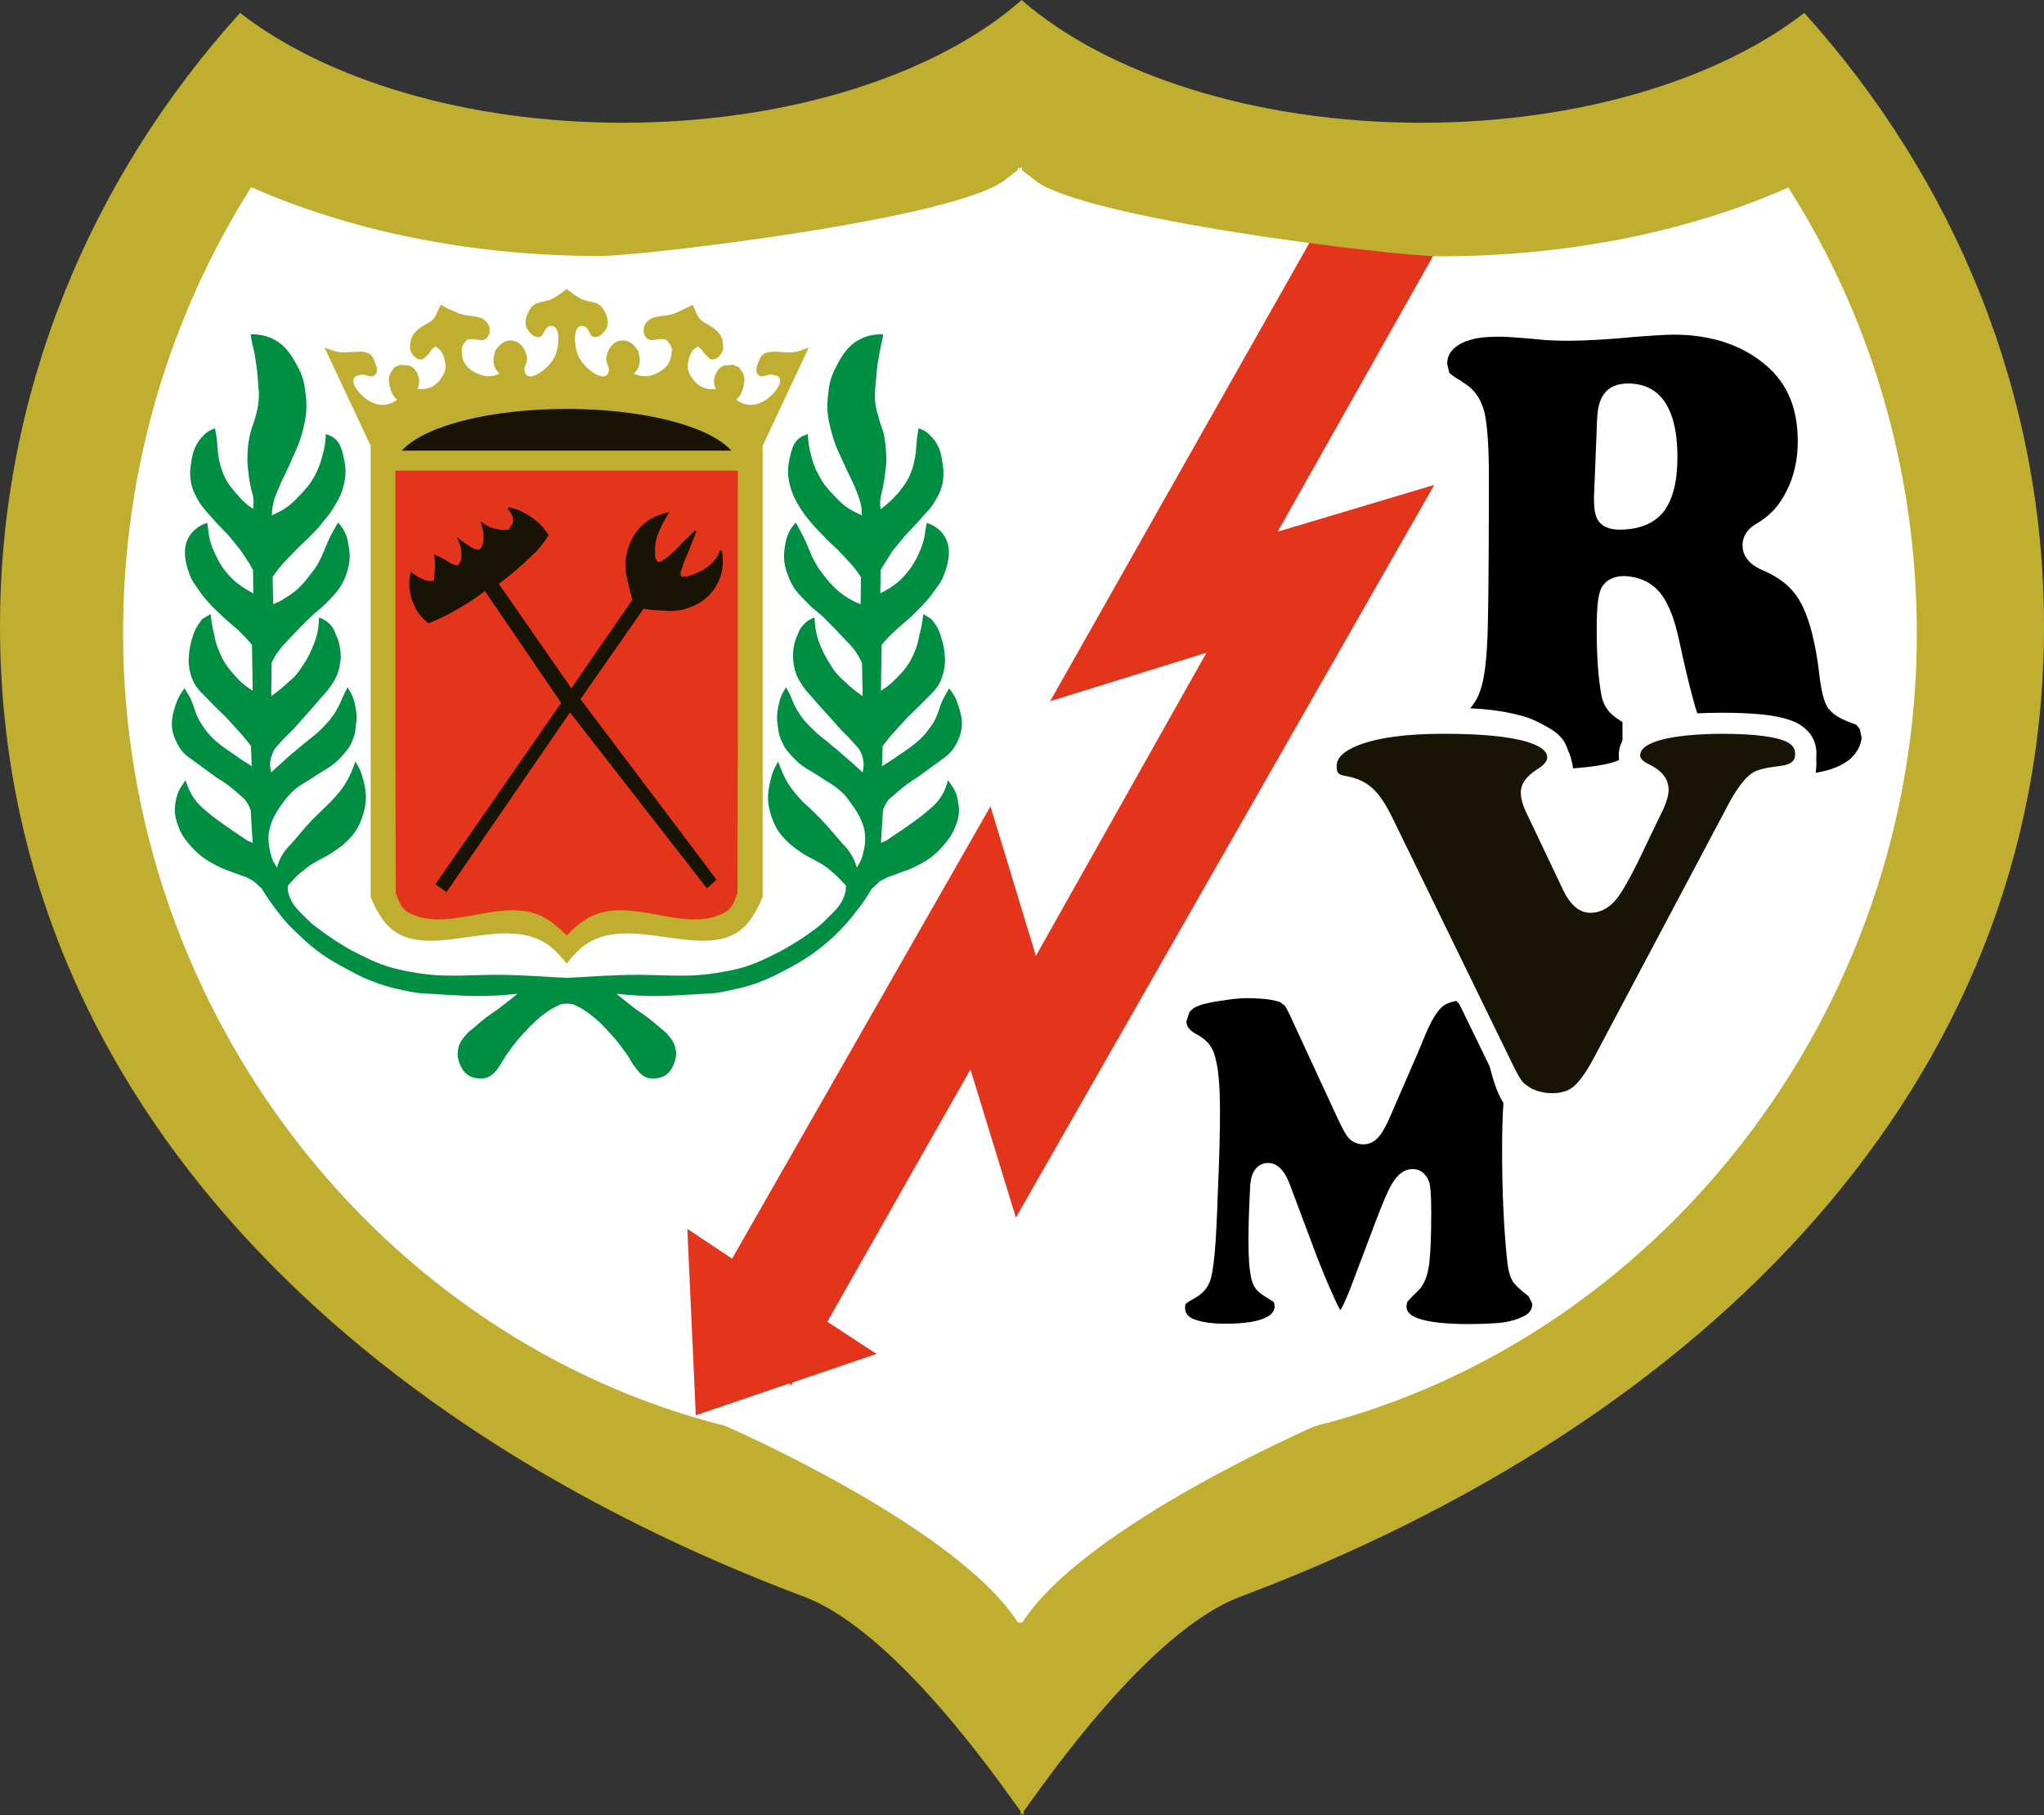
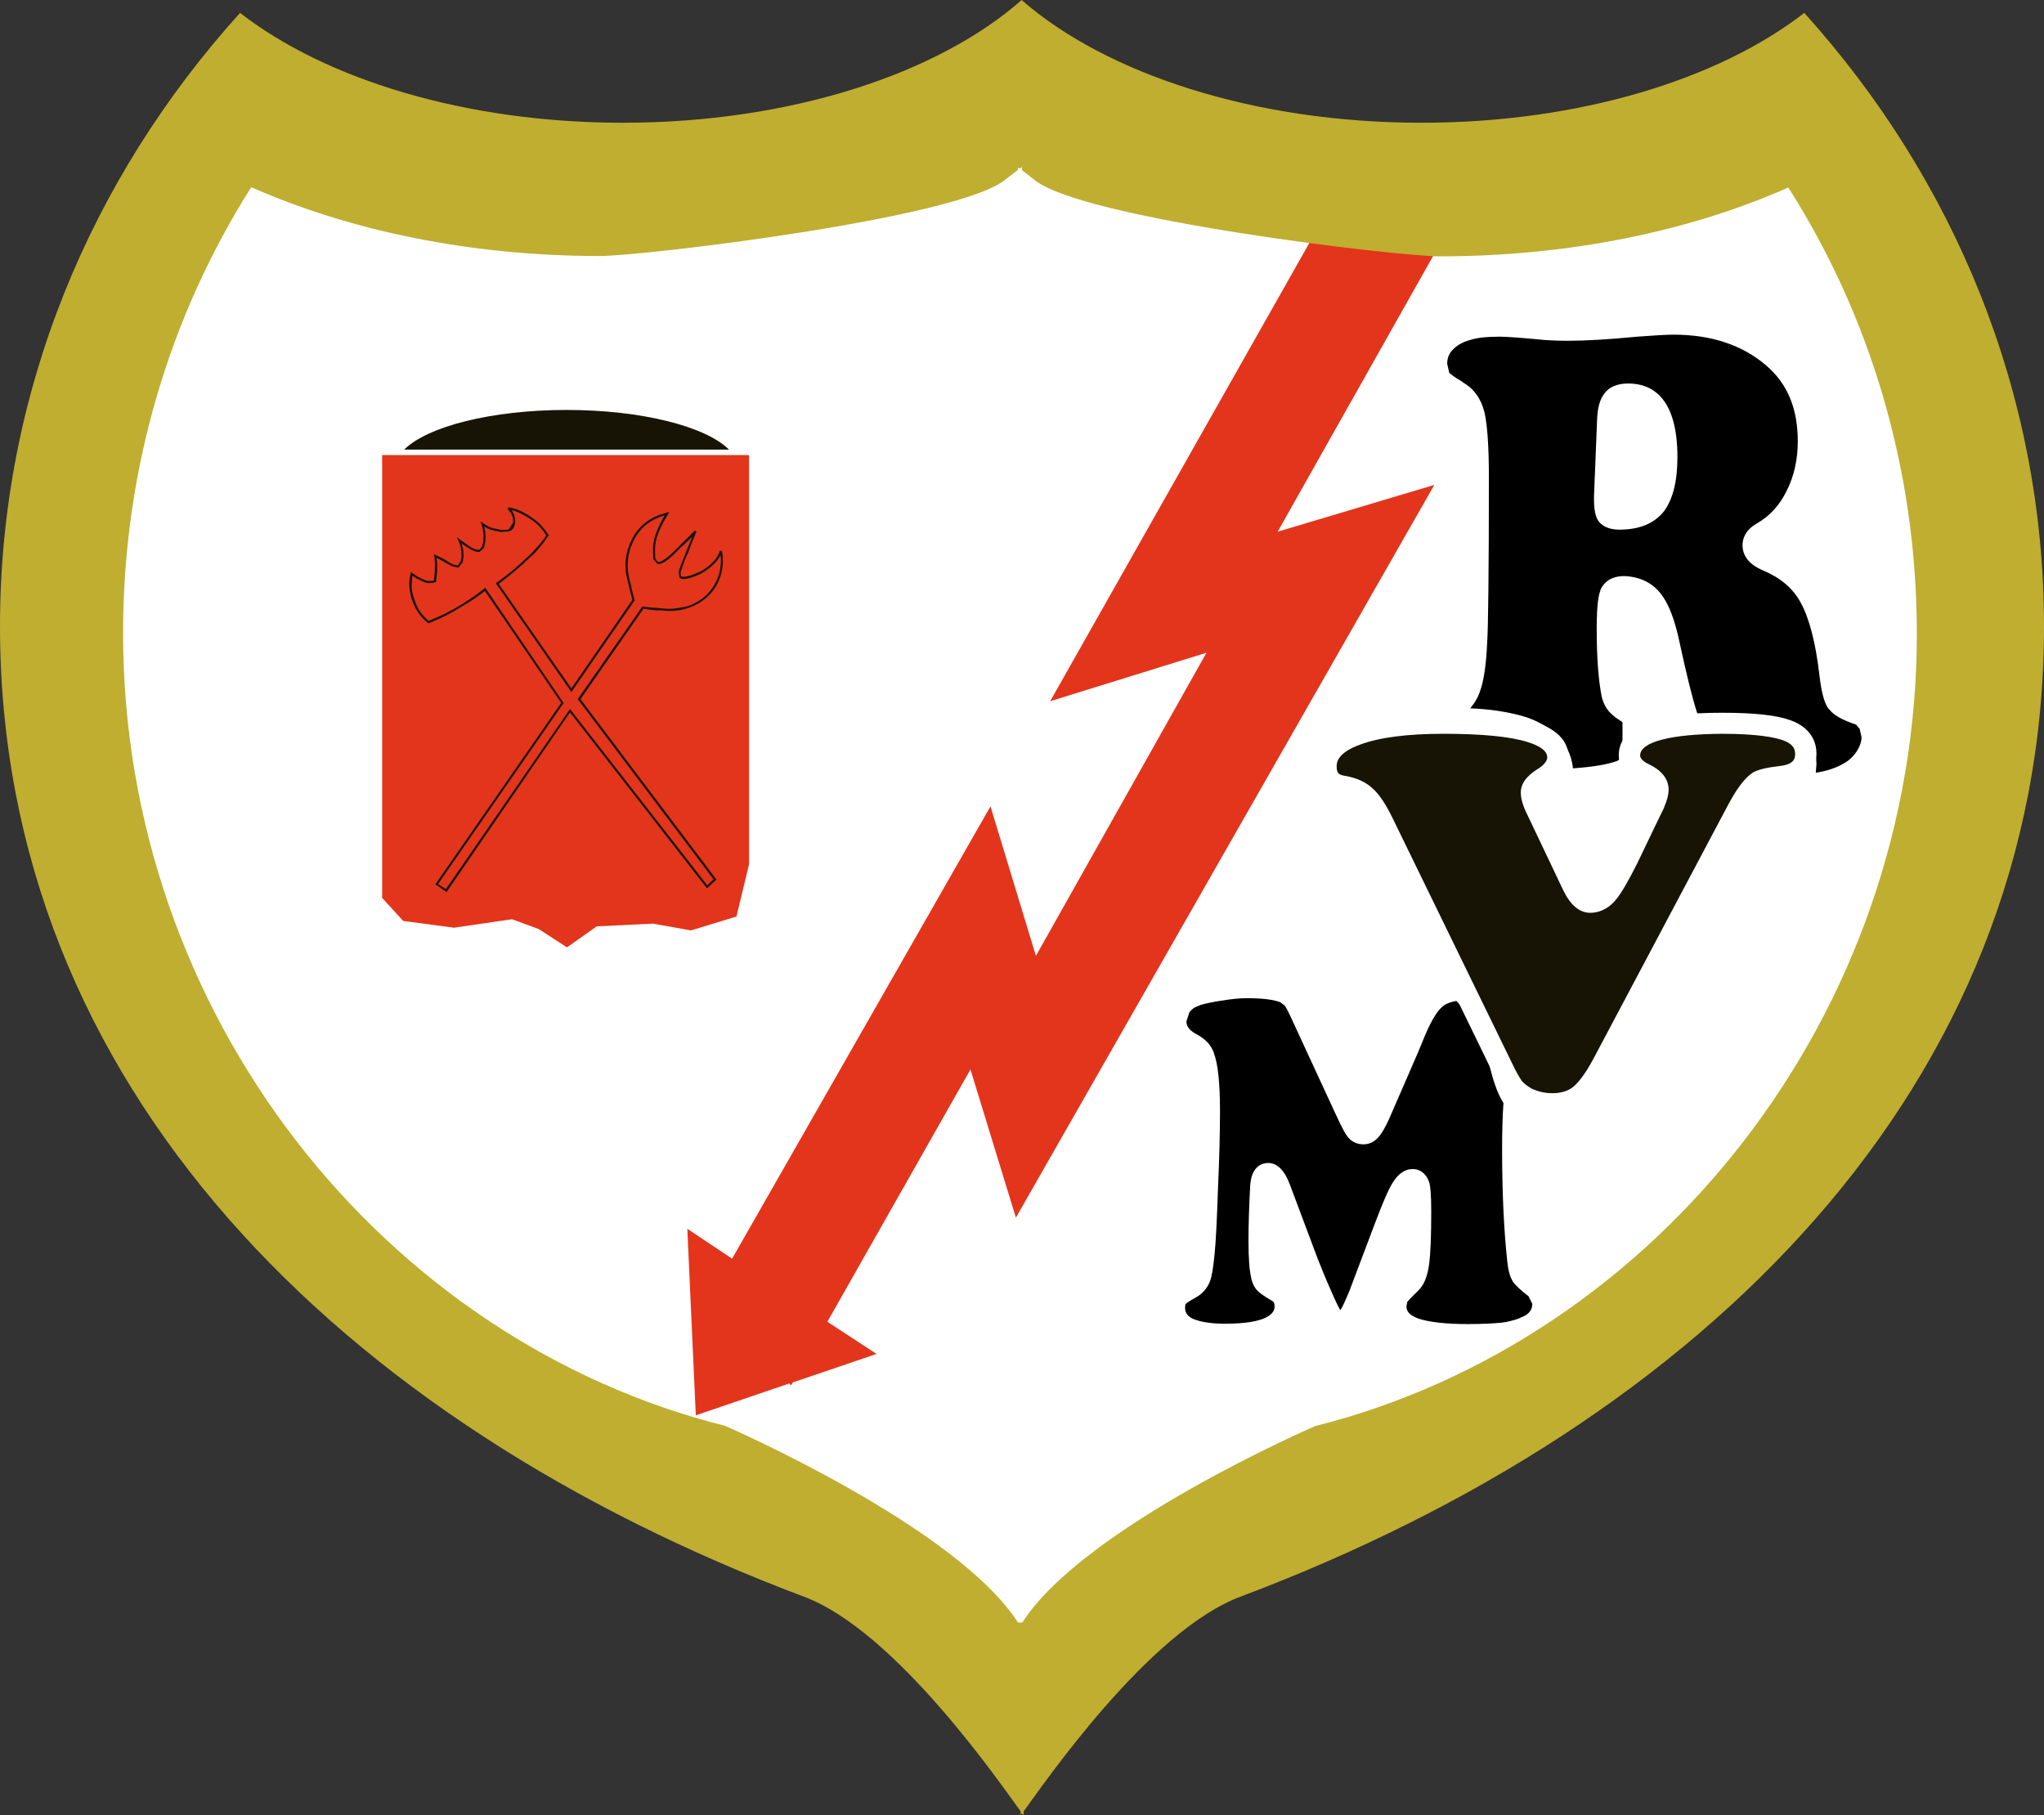
<svg xmlns="http://www.w3.org/2000/svg" width="336" height="298.377">
  <rect width="100%" height="100%" fill="#333333" stroke="none" />
  <g transform="translate(-34.857 -325.097)">
    <path style="fill:#fff;fill-opacity:1;fill-rule:nonzero;stroke:none;stroke-width:14.27" d="m 204.806,354.585 -1.951,-1.505 v -0.502 l -0.39,0.223 -0.278,-0.167 v 0.39 l -1.951,1.505 c -7.469,6.466 -59.698,12.653 -66.721,12.653 -21.404,0 -41.192,-4.181 -57.356,-11.315 -13.322,21.014 -21.07,46.208 -21.07,73.298 0,62.708 42.753,116.218 98.939,130.32 0,0 37.959,16.443 48.159,32.329 h 0.725 c 10.145,-15.83 48.104,-32.273 48.104,-32.273 56.13,-14.102 98.939,-67.557 98.939,-130.265 0,-27.145 -7.748,-52.34 -21.125,-73.354 -16.109,7.135 -35.897,11.315 -57.356,11.315 -7.023,0 -59.196,-6.187 -66.665,-12.653" />
    <path style="fill:#fff;fill-opacity:1;fill-rule:nonzero;stroke:none;stroke-width:14.27" d="m 201.964,592.205 -0.114,-0.167 c -9.922,-15.44 -46.654,-31.605 -47.936,-32.162 -13.879,-3.512 -27.09,-9.42 -39.297,-17.558 -11.928,-7.971 -22.519,-17.948 -31.493,-29.487 -8.974,-11.705 -16.053,-24.748 -20.902,-38.683 -5.017,-14.437 -7.581,-29.598 -7.581,-44.982 0,-26.309 7.302,-51.727 21.181,-73.521 l 0.167,-0.334 0.39,0.167 c 16.666,7.358 36.454,11.259 57.134,11.259 7.191,0 59.084,-6.131 66.442,-12.541 l 1.839,-1.337 v -1.059 l 0.669,0.501 0.781,-0.614 v 1.226 l 1.839,1.394 c 7.358,6.354 59.252,12.541 66.442,12.541 20.68,0 40.467,-3.902 57.134,-11.315 l 0.334,-0.167 0.223,0.334 c 13.824,21.794 21.125,47.268 21.125,73.577 0,15.329 -2.508,30.49 -7.525,44.926 -4.849,13.991 -11.928,26.978 -20.958,38.684 -8.918,11.594 -19.509,21.516 -31.493,29.487 -12.151,8.194 -25.362,14.046 -39.241,17.558 -1.283,0.558 -38.07,16.778 -47.825,32.106 l -0.167,0.167 z M 76.326,356.369 c -13.601,21.627 -20.847,46.766 -20.847,72.796 0,15.329 2.564,30.323 7.525,44.703 4.849,13.879 11.873,26.811 20.791,38.461 18.004,23.244 42.976,39.854 70.344,46.71 l 0.057,0.057 c 0.114,0 9.643,4.181 20.289,10.2 14.214,8.027 23.634,15.496 27.926,22.073 h 0.278 c 4.292,-6.577 13.656,-13.991 27.87,-22.017 10.646,-6.02 20.178,-10.145 20.234,-10.2 h 0.114 c 27.368,-6.912 52.34,-23.522 70.288,-46.766 8.974,-11.65 15.997,-24.581 20.791,-38.461 5.017,-14.381 7.525,-29.375 7.525,-44.648 0,-26.03 -7.191,-51.225 -20.847,-72.796 -16.722,7.302 -36.454,11.204 -57.134,11.204 -3.512,0 -18.227,-1.505 -33.277,-3.902 -13.099,-2.062 -29.598,-5.295 -33.723,-8.863 l -2.062,-1.561 -1.951,1.505 c -4.125,3.512 -20.624,6.745 -33.723,8.863 -15.05,2.341 -29.765,3.902 -33.277,3.902 -20.68,0 -40.412,-3.902 -57.189,-11.259" />
    <path style="fill:#e3351c;fill-opacity:1;fill-rule:nonzero;stroke:none;stroke-width:14.27" d="m 251.684,362.222 21.014,0.948 -27.814,49.33 25.752,-7.692 -68.783,120.454 -7.469,-24.358 -23.522,41.471 8.082,5.295 -13.768,4.682 -0.278,0.502 -0.278,-0.334 -15.384,5.24 -1.393,-30.657 7.358,4.905 42.474,-74.357 7.469,24.581 28.037,-49.832 -25.696,7.971" />
    <path style="fill:#000;fill-opacity:1;fill-rule:nonzero;stroke:none;stroke-width:14.27" d="m 262.497,526.878 -4.125,10.869 c -0.725,1.839 -1.281,3.121 -1.728,3.735 l -1.449,0.948 -1.337,-0.781 c -0.278,-0.334 -0.836,-1.505 -1.784,-3.567 -0.892,-2.062 -1.616,-3.902 -2.23,-5.462 l -4.571,-12.04 c -0.614,-1.672 -1.281,-2.508 -1.951,-2.508 -0.725,0 -1.114,0.725 -1.226,2.118 -0.167,3.233 -0.223,6.131 -0.223,8.863 0,2.787 0.114,4.682 0.334,5.686 l 0.614,1.337 c 0.278,0.278 1.003,0.725 2.174,1.449 0.781,0.445 1.17,1.283 1.17,2.397 0,3.01 -3.289,4.515 -9.922,4.515 -5.574,0 -8.361,-1.449 -8.361,-4.404 0,-0.725 0.167,-1.281 0.445,-1.616 0.278,-0.334 1.003,-0.892 2.23,-1.561 0.781,-0.391 1.281,-0.947 1.505,-1.616 0.278,-0.725 0.502,-2.118 0.725,-4.125 0.167,-2.174 0.39,-5.685 0.558,-10.646 0.167,-4.905 0.278,-9.141 0.278,-12.653 0,-4.459 -0.278,-7.413 -0.836,-8.974 l -0.725,-1.226 c -0.278,-0.278 -0.781,-0.614 -1.505,-1.059 -1.616,-0.892 -2.452,-2.118 -2.452,-3.567 0,-0.948 0.278,-1.784 0.892,-2.62 0.614,-0.781 1.449,-1.337 2.452,-1.616 1.003,-0.39 2.341,-0.669 4.069,-0.892 1.672,-0.278 3.121,-0.39 4.292,-0.445 2.954,0 5.017,0.278 6.243,0.892 l 1.394,1.059 c 0.334,0.502 0.836,1.394 1.505,2.843 l 7.191,15.551 c 0.781,1.728 1.281,2.731 1.616,3.121 l 1.226,0.558 1.226,-0.614 c 0.334,-0.391 0.781,-1.17 1.226,-2.285 l 4.905,-11.148 1.17,-2.787 c 1.114,-2.676 2.23,-4.515 3.344,-5.351 0.892,-0.781 2.23,-1.281 4.069,-1.561 1.059,1.226 2.23,2.341 3.344,3.958 3.066,4.348 3.01,10.925 5.518,14.269 -0.167,2.453 -0.223,5.128 -0.223,8.138 0,6.856 0.278,12.932 0.836,18.115 0.114,1.283 0.334,2.118 0.614,2.564 0.278,0.502 1.059,1.17 2.23,2.118 0.836,0.614 1.226,1.505 1.226,2.564 0,1.895 -1.059,3.233 -3.177,4.013 -1.114,0.445 -2.285,0.725 -3.512,0.836 -1.226,0.167 -3.066,0.223 -5.63,0.223 -3.902,0 -6.744,-0.334 -8.695,-0.948 -2.118,-0.725 -3.177,-2.007 -3.177,-3.735 0,-0.669 0.167,-1.17 0.445,-1.616 0.278,-0.391 0.948,-1.17 2.118,-2.285 0.614,-0.558 1.003,-1.672 1.226,-3.289 0.223,-1.616 0.334,-4.403 0.334,-8.249 0,-2.174 -0.114,-3.623 -0.278,-4.292 -0.167,-0.669 -0.501,-1.003 -1.059,-1.003 -0.669,0 -1.281,0.502 -1.839,1.561 -0.614,1.059 -1.505,3.121 -2.731,6.243" />
    <path style="fill:#fff;fill-opacity:1;fill-rule:nonzero;stroke:none;stroke-width:14.27" d="m 276.154,546.275 c -4.125,0 -7.135,-0.39 -9.253,-1.114 -3.79,-1.283 -4.348,-3.902 -4.348,-5.351 0,-1.003 0.223,-1.895 0.669,-2.564 0.278,-0.39 0.781,-1.059 2.397,-2.62 0.057,-0.057 0.502,-0.445 0.725,-2.23 0.167,-1.561 0.334,-4.292 0.334,-8.082 0,-1.17 -0.057,-1.951 -0.114,-2.564 -0.39,0.781 -1.17,2.397 -2.397,5.741 l -4.181,10.925 c -0.781,2.007 -1.394,3.289 -1.895,4.069 -1.003,1.393 -2.118,1.672 -2.899,1.672 -0.725,0 -1.839,-0.223 -2.731,-1.449 -0.278,-0.334 -0.725,-1.059 -2.007,-3.902 -0.892,-2.118 -1.672,-3.958 -2.285,-5.574 l -4.348,-11.594 c -0.114,2.62 -0.167,5.128 -0.167,7.413 0,3.233 0.114,4.682 0.278,5.295 l 0.167,0.501 c 0.167,0.114 0.558,0.391 1.839,1.17 0.892,0.558 1.951,1.672 1.951,3.902 0,1.561 -0.614,3.679 -3.512,5.017 -1.895,0.836 -4.571,1.283 -8.138,1.283 -8.361,0 -10.089,-3.344 -10.089,-6.187 0,-1.226 0.278,-2.118 0.836,-2.731 0.278,-0.391 0.892,-0.947 2.676,-1.951 h 0.057 l 0.725,-0.725 v -0.057 c 0.114,-0.223 0.334,-1.114 0.558,-3.623 0.223,-2.118 0.39,-5.63 0.614,-10.535 0.167,-4.905 0.223,-9.141 0.223,-12.597 0,-5.184 -0.39,-7.413 -0.725,-8.361 l -0.334,-0.614 c -0.057,-0.057 -0.223,-0.223 -1.114,-0.781 -2.731,-1.561 -3.289,-3.623 -3.289,-5.072 0,-1.337 0.391,-2.564 1.226,-3.679 0.836,-1.059 1.951,-1.839 3.289,-2.23 1.114,-0.391 2.564,-0.725 4.348,-0.948 1.784,-0.334 3.289,-0.445 4.571,-0.445 3.233,0 5.518,0.334 6.967,1.003 0.892,0.391 1.561,0.947 2.062,1.616 0.278,0.391 0.781,1.114 1.728,3.177 l 7.135,15.551 c 0.725,1.505 1.059,2.23 1.281,2.508 0.114,-0.167 0.445,-0.669 0.892,-1.672 l 4.849,-11.148 1.17,-2.787 c 1.226,-3.01 2.508,-4.961 3.846,-6.076 1.17,-0.948 2.731,-1.561 4.905,-1.895 l 0.947,-0.167 0.669,0.781 0.892,1.003 c 0.836,0.892 1.672,1.839 2.564,3.066 1.728,2.508 2.564,5.574 3.289,8.305 0.614,2.341 1.17,4.571 2.174,5.853 l 0.39,0.558 -0.057,0.614 c -0.114,2.453 -0.223,5.128 -0.223,8.082 0,6.8 0.278,12.82 0.836,17.948 0.167,1.283 0.334,1.728 0.391,1.839 0.057,0.114 0.445,0.558 1.784,1.616 1.281,0.947 1.951,2.341 1.951,3.957 0,1.505 -0.558,4.292 -4.348,5.686 -1.226,0.445 -2.564,0.781 -3.902,0.948 -1.337,0.114 -3.233,0.223 -5.853,0.223 m -6.354,-13.433 c -0.278,2.062 -0.836,3.456 -1.728,4.348 -1.449,1.394 -1.784,1.839 -1.895,1.951 v 0.057 l -0.114,0.614 c 0,0.445 0,1.337 2.007,2.062 1.672,0.558 4.403,0.892 8.082,0.892 2.453,0 4.292,-0.114 5.463,-0.223 1.059,-0.114 2.062,-0.39 3.01,-0.725 l 0.057,-0.057 c 1.784,-0.614 2.062,-1.561 2.062,-2.341 l -0.614,-1.226 c -1.393,-1.059 -2.174,-1.839 -2.62,-2.453 v -0.057 c -0.445,-0.725 -0.725,-1.728 -0.892,-3.344 -0.558,-5.24 -0.836,-11.371 -0.836,-18.283 0,-2.787 0.057,-5.351 0.223,-7.636 -1.17,-1.839 -1.784,-4.125 -2.397,-6.522 -0.669,-2.564 -1.394,-5.239 -2.787,-7.246 -0.725,-1.059 -1.449,-1.839 -2.23,-2.676 l -0.334,-0.334 c -1.226,0.223 -1.951,0.614 -2.285,0.947 -0.614,0.502 -1.561,1.672 -2.843,4.682 l -1.17,2.843 -4.849,11.148 c -0.614,1.283 -1.114,2.174 -1.616,2.731 -0.836,1.003 -1.839,1.226 -2.508,1.226 -1.059,0 -2.007,-0.445 -2.62,-1.283 -0.278,-0.334 -0.725,-1.059 -1.839,-3.456 l -7.191,-15.552 c -0.781,-1.784 -1.17,-2.341 -1.281,-2.508 l -0.725,-0.558 c -0.725,-0.278 -2.174,-0.669 -5.518,-0.669 -1.059,0 -2.453,0.114 -4.013,0.391 h -0.057 c -1.561,0.223 -2.787,0.501 -3.735,0.781 v 0.057 c -0.669,0.167 -1.226,0.558 -1.616,1.059 l -0.501,1.505 c 0,0.558 0.167,1.281 1.505,2.062 h 0.057 c 0.892,0.502 1.449,0.947 1.839,1.337 0.445,0.445 0.836,1.059 1.114,1.784 v 0.057 c 0.669,1.784 1.003,4.905 1.003,9.587 0,3.512 -0.114,7.804 -0.334,12.764 -0.167,4.961 -0.334,8.472 -0.558,10.702 -0.223,2.23 -0.445,3.679 -0.781,4.515 -0.445,1.114 -1.226,2.007 -2.341,2.62 -1.114,0.614 -1.561,0.947 -1.672,1.114 l -0.057,0.501 c 0,0.836 0.334,1.337 1.114,1.784 0.836,0.391 2.397,0.892 5.462,0.892 7.079,0 8.138,-1.784 8.138,-2.787 0,-0.725 -0.223,-0.836 -0.278,-0.892 -1.728,-1.003 -2.23,-1.449 -2.508,-1.728 l -0.057,-0.057 c -0.445,-0.445 -0.781,-1.114 -1.003,-2.007 v -0.114 c -0.278,-1.114 -0.445,-3.066 -0.445,-6.076 0,-2.731 0.114,-5.741 0.278,-8.918 0.167,-3.456 2.118,-3.846 2.954,-3.846 2.23,0 3.233,2.676 3.623,3.679 l 4.515,12.04 c 0.614,1.561 1.337,3.344 2.23,5.351 0.948,2.174 1.337,2.899 1.505,3.121 0.223,-0.278 0.669,-1.17 1.561,-3.344 l 4.125,-10.925 c 1.226,-3.233 2.118,-5.351 2.787,-6.466 0.947,-1.616 2.062,-2.453 3.4,-2.453 1.617,0 2.453,1.226 2.787,2.341 0.114,0.558 0.278,1.616 0.278,4.682 0,4.013 -0.114,6.8 -0.334,8.528" />
    <path style="fill:#000;fill-opacity:1;fill-rule:evenodd;stroke:none;stroke-width:14.27" d="m 301.85,421.529 c -1.17,0 -1.951,0.445 -2.285,1.226 -0.334,0.836 -0.445,2.731 -0.445,5.741 0,4.515 0.223,8.082 0.725,10.591 0.167,0.725 0.39,1.283 0.669,1.672 0.334,0.391 0.892,0.892 1.784,1.449 1.114,0.725 1.895,1.561 2.341,2.564 l -1.337,-0.278 v 6.187 c -0.558,0.445 -1.283,0.892 -2.118,1.17 -2.007,0.781 -5.184,1.226 -9.476,1.393 l 0.057,-0.725 c 0,-8.305 -10.758,-9.309 -19.063,-9.309 h -0.669 c 0.39,-0.445 1.003,-1.003 1.839,-1.616 1.337,-1.003 2.23,-2.23 2.731,-3.623 0.445,-1.449 0.781,-3.846 1.003,-7.358 0.167,-2.508 0.223,-11.594 0.223,-27.201 0,-4.961 -0.223,-8.305 -0.669,-10.089 -0.391,-1.784 -1.337,-3.121 -2.731,-3.902 -1.394,-0.781 -2.285,-1.449 -2.731,-2.062 -0.501,-0.614 -0.725,-1.449 -0.725,-2.453 0,-1.337 0.445,-2.453 1.283,-3.4 0.892,-1.003 2.174,-1.728 3.734,-2.23 1.337,-0.391 3.121,-0.558 5.463,-0.558 1.003,0 3.567,0.167 7.636,0.501 0.725,0.114 1.951,0.114 3.623,0.114 2.787,0 6.466,-0.167 11.092,-0.614 2.954,-0.223 5.017,-0.391 6.187,-0.391 6.577,0 12.04,1.839 16.332,5.518 3.902,3.289 5.853,7.915 5.853,13.824 0,3.233 -0.669,6.243 -2.007,8.974 -1.394,2.676 -3.233,4.682 -5.63,6.02 -1.003,0.558 -1.449,1.226 -1.449,2.062 0,1.003 0.725,1.839 2.23,2.508 3.233,1.337 5.63,3.4 7.135,6.131 1.505,2.731 2.564,6.967 3.233,12.597 0.278,2.397 0.669,3.902 1.226,4.626 0.501,0.669 1.728,1.337 3.623,1.951 0.614,0.223 1.114,0.725 1.505,1.394 0.39,0.725 0.614,1.449 0.614,2.341 0,1.059 -0.39,2.23 -1.114,3.344 -0.781,1.114 -1.728,2.007 -2.898,2.62 -1.951,1.059 -4.515,1.728 -7.581,1.951 0.39,-1.059 0.614,-2.174 0.614,-3.456 0,-5.351 -6.967,-6.41 -12.319,-6.41 -2.453,0 -4.515,0.278 -6.466,0.445 -0.278,-0.669 -0.558,-1.393 -0.781,-2.118 -0.836,-2.508 -1.784,-6.41 -2.843,-11.705 -0.725,-3.4 -1.672,-5.741 -2.787,-7.135 -1.059,-1.393 -2.62,-2.174 -4.626,-2.285 m -2.676,-27.257 -0.558,12.486 v 0.445 c 0,1.281 0.167,2.174 0.502,2.564 0.334,0.445 1.003,0.669 1.951,0.669 2.731,0 4.682,-0.836 5.964,-2.397 1.226,-1.672 1.839,-4.236 1.839,-7.804 0,-6.912 -2.118,-10.368 -6.354,-10.368 -1.226,0 -2.062,0.334 -2.564,1.003 -0.445,0.614 -0.725,1.784 -0.781,3.4" />
    <path style="fill:#fff;fill-opacity:1;fill-rule:nonzero;stroke:none;stroke-width:14.27" d="m 328.382,456.199 1.003,-2.62 c 0.391,-0.892 0.558,-1.839 0.558,-2.843 0,-1.003 -0.334,-2.508 -3.066,-3.567 -1.784,-0.669 -4.403,-1.059 -7.525,-1.059 -2.23,0 -4.069,0.167 -5.853,0.391 l -1.728,0.114 -0.502,-1.17 c -0.278,-0.725 -0.558,-1.449 -0.836,-2.285 -0.836,-2.564 -1.784,-6.522 -2.899,-11.817 -0.836,-3.902 -1.784,-5.63 -2.397,-6.466 -0.781,-0.947 -1.839,-1.505 -3.344,-1.561 l -0.614,0.114 c -0.057,0.278 -0.334,1.393 -0.334,5.072 0,4.403 0.223,7.859 0.725,10.256 l 0.334,0.892 c 0.057,0.114 0.39,0.445 1.337,1.059 1.394,0.892 2.453,2.007 3.01,3.344 l 1.337,2.954 -2.508,-0.39 v 4.905 l -0.669,0.501 c -0.669,0.614 -1.561,1.114 -2.62,1.505 -2.23,0.836 -5.518,1.337 -10.033,1.505 l -1.895,0.057 0.114,-2.62 c 0,-3.233 -1.839,-7.525 -17.279,-7.525 l -4.849,0.114 2.899,-3.066 c 0.445,-0.502 1.114,-1.059 2.007,-1.784 1.114,-0.836 1.784,-1.728 2.174,-2.787 0.278,-0.892 0.669,-2.787 0.892,-6.856 0.167,-2.508 0.223,-11.594 0.223,-27.145 0,-5.964 -0.278,-8.584 -0.558,-9.699 -0.334,-1.283 -0.948,-2.174 -1.951,-2.787 -1.616,-0.892 -2.62,-1.672 -3.233,-2.452 l -0.057,-0.057 c -0.669,-0.947 -1.003,-2.118 -1.003,-3.512 0,-1.728 0.558,-3.289 1.728,-4.571 1.114,-1.226 2.62,-2.174 4.515,-2.731 1.505,-0.445 3.456,-0.669 5.964,-0.669 1.059,0 3.623,0.167 7.748,0.558 0.725,0.057 1.895,0.114 3.512,0.114 2.731,0 6.41,-0.223 10.925,-0.669 3.01,-0.223 5.128,-0.334 6.354,-0.334 6.967,0 12.876,1.951 17.502,5.908 4.292,3.679 6.466,8.751 6.466,15.161 0,3.512 -0.781,6.8 -2.23,9.754 -1.505,2.954 -3.679,5.24 -6.299,6.8 l -0.614,0.501 c 0,0.167 0.39,0.502 1.226,0.892 3.567,1.505 6.243,3.79 7.971,6.912 1.616,2.954 2.731,7.302 3.4,13.266 0.334,2.787 0.781,3.567 0.892,3.734 0.114,0.114 0.614,0.669 2.787,1.394 h 0.057 c 1.003,0.334 1.784,1.059 2.397,2.174 0.558,0.948 0.836,2.007 0.836,3.177 0,1.449 -0.445,2.899 -1.393,4.292 v 0.057 c -0.892,1.337 -2.062,2.397 -3.512,3.177 -2.174,1.17 -4.961,1.895 -8.305,2.174 z m -9.03,-13.601 c 3.567,0 6.577,0.445 8.807,1.281 2.397,0.948 5.295,2.899 5.295,6.856 l -0.114,1.394 c 1.784,-0.278 3.289,-0.781 4.459,-1.449 0.947,-0.501 1.672,-1.17 2.23,-2.007 0.558,-0.836 0.836,-1.672 0.836,-2.397 l -0.334,-1.449 h -0.057 l -0.502,-0.614 c -2.341,-0.781 -3.735,-1.561 -4.459,-2.564 h -0.057 c -0.725,-1.003 -1.17,-2.676 -1.505,-5.462 -0.614,-5.407 -1.672,-9.42 -3.066,-11.984 -1.281,-2.397 -3.344,-4.125 -6.243,-5.351 -2.787,-1.17 -3.344,-2.899 -3.344,-4.125 0,-1.003 0.39,-2.452 2.341,-3.567 2.118,-1.226 3.735,-2.954 4.905,-5.351 1.226,-2.397 1.839,-5.184 1.839,-8.138 0,-5.407 -1.672,-9.476 -5.184,-12.486 -3.958,-3.4 -9.086,-5.072 -15.217,-5.072 -1.17,0 -3.177,0.114 -6.02,0.334 -4.626,0.445 -8.417,0.669 -11.259,0.669 -1.728,0 -2.954,-0.057 -3.79,-0.114 -4.013,-0.39 -6.522,-0.558 -7.469,-0.558 -2.174,0 -3.846,0.167 -4.961,0.558 -1.281,0.334 -2.23,0.947 -2.898,1.672 -0.558,0.614 -0.836,1.337 -0.836,2.23 l 0.334,1.449 c 0.167,0.167 0.669,0.669 2.174,1.505 v 0.057 c 1.895,1.059 3.066,2.731 3.623,4.961 0.445,1.951 0.725,5.407 0.725,10.535 0,15.83 -0.114,24.749 -0.278,27.313 -0.167,3.679 -0.558,6.243 -1.114,7.804 -0.334,1.114 -0.892,2.062 -1.672,3.01 3.01,0.114 6.41,0.558 9.364,1.505 3.233,1.17 7.023,3.512 7.525,8.361 3.177,-0.223 5.574,-0.614 7.135,-1.17 l 1.003,-0.501 v -5.908 l -0.223,-0.167 c -1.059,-0.669 -1.784,-1.283 -2.174,-1.839 -0.502,-0.614 -0.836,-1.394 -1.059,-2.341 v -0.057 c -0.502,-2.676 -0.781,-6.243 -0.781,-10.925 0,-4.236 0.334,-5.63 0.614,-6.354 v -0.057 c 0.334,-0.836 1.337,-2.285 3.902,-2.285 h 0.057 c 2.564,0.114 4.571,1.114 5.964,2.899 1.281,1.616 2.285,4.236 3.066,7.915 1.114,5.184 2.062,9.03 2.843,11.482 l 0.278,0.781 c 1.616,-0.167 3.289,-0.278 5.295,-0.278" />
    <path style="fill:#fff;fill-opacity:1;fill-rule:nonzero;stroke:none;stroke-width:14.27" d="m 301.069,412.165 c -1.505,0 -2.676,-0.445 -3.344,-1.283 l -0.057,-0.057 c -0.558,-0.781 -0.781,-1.895 -0.781,-3.623 v -0.558 l 0.502,-12.43 c 0.057,-2.062 0.445,-3.456 1.226,-4.459 0.781,-1.059 2.118,-1.616 3.902,-1.616 3.679,0 8.082,2.062 8.082,12.096 0,3.957 -0.725,6.856 -2.174,8.863 -1.616,2.062 -4.069,3.066 -7.358,3.066 m -0.558,-3.567 0.558,0.057 c 2.174,0 3.679,-0.558 4.571,-1.728 0.947,-1.283 1.449,-3.567 1.449,-6.689 0,-8.584 -3.344,-8.584 -4.571,-8.584 -0.669,0 -1.059,0.167 -1.17,0.278 -0.057,0.057 -0.39,0.614 -0.445,2.397 l -0.502,12.43 v 0.445 c 0,0.781 0.057,1.226 0.114,1.394" />
    <path style="fill:#171405;fill-opacity:1;fill-rule:nonzero;stroke:none;stroke-width:14.27" d="m 320.244,458.652 -21.85,41.192 c -1.337,2.564 -2.62,4.292 -3.846,5.295 -1.17,0.948 -2.676,1.394 -4.515,1.394 -1.561,0 -2.899,-0.278 -4.125,-0.892 -0.948,-0.502 -1.672,-1.059 -2.174,-1.672 -0.501,-0.614 -1.17,-1.784 -1.951,-3.456 L 262.33,460.603 c -1.114,-2.285 -2.062,-3.79 -2.954,-4.571 -0.892,-0.836 -2.118,-1.393 -3.735,-1.672 -1.895,-0.334 -2.843,-1.394 -2.843,-3.289 0,-2.285 1.672,-4.013 5.017,-5.24 3.289,-1.226 8.082,-1.839 14.325,-1.839 6.466,0 11.204,0.445 14.269,1.394 3.01,0.892 4.515,2.341 4.515,4.236 0,1.226 -0.781,2.397 -2.453,3.456 -1.281,0.836 -1.895,1.561 -1.895,2.285 0,0.614 0.278,1.561 0.836,2.787 l 5.964,12.486 c 0.836,1.839 1.839,2.731 2.899,2.731 1.059,0 2.007,-0.445 2.843,-1.449 0.781,-0.947 1.895,-2.899 3.289,-5.741 2.508,-5.128 3.957,-8.194 4.403,-9.086 0.39,-0.947 0.614,-1.672 0.614,-2.174 0,-1.003 -0.725,-1.895 -2.23,-2.564 -1.672,-0.836 -2.508,-1.839 -2.508,-3.066 0,-3.512 5.072,-5.295 15.217,-5.295 5.017,0 8.584,0.391 10.646,1.17 2.062,0.725 3.121,2.007 3.121,3.846 0,2.174 -1.337,3.456 -4.069,3.79 -1.951,0.167 -3.177,0.502 -3.79,0.836 -1.003,0.725 -2.174,2.397 -3.567,5.017" />
    <path style="fill:#fff;fill-opacity:1;fill-rule:nonzero;stroke:none;stroke-width:14.27" d="m 290.033,508.316 c -1.839,0 -3.456,-0.391 -4.905,-1.114 -1.17,-0.614 -2.062,-1.281 -2.731,-2.062 l -0.057,-0.057 c -0.614,-0.781 -1.283,-2.007 -2.174,-3.79 L 260.712,461.326 c -1.226,-2.508 -2.062,-3.567 -2.508,-4.013 l -0.057,-0.057 c -0.614,-0.558 -1.561,-0.948 -2.787,-1.17 -2.731,-0.445 -4.348,-2.285 -4.348,-5.017 0,-2.118 1.114,-5.017 6.187,-6.856 3.512,-1.337 8.417,-1.951 14.938,-1.951 6.689,0 11.538,0.445 14.771,1.449 2.62,0.781 5.797,2.453 5.797,5.909 0,1.895 -1.114,3.512 -3.289,4.961 -0.725,0.445 -1.003,0.781 -1.059,0.892 0,0.223 0.114,0.781 0.669,1.895 l 5.964,12.486 c 0.669,1.449 1.17,1.784 1.281,1.784 0.334,0 0.836,-0.114 1.505,-0.836 0.445,-0.614 1.394,-2.007 3.066,-5.407 2.453,-5.072 3.958,-8.138 4.348,-9.03 0.449,-1.057 0.449,-1.447 0.449,-1.447 0,-0.167 -0.334,-0.558 -1.226,-1.003 -2.843,-1.394 -3.456,-3.289 -3.456,-4.626 0,-1.784 0.836,-4.181 4.961,-5.63 2.731,-0.947 6.689,-1.394 11.984,-1.394 5.295,0 8.974,0.39 11.26,1.226 1.616,0.558 4.292,2.062 4.292,5.518 0,1.561 -0.558,2.898 -1.616,3.846 -0.947,0.892 -2.285,1.449 -4.013,1.672 -2.397,0.278 -2.954,0.558 -3.01,0.614 -0.334,0.223 -1.337,1.114 -3.066,4.348 l -21.794,41.192 c -1.449,2.787 -2.843,4.682 -4.292,5.797 v 0.057 c -1.505,1.17 -3.456,1.784 -5.63,1.784 m -4.961,-5.463 c 0.391,0.445 0.947,0.836 1.616,1.226 1.003,0.445 2.063,0.725 3.344,0.725 1.394,0 2.564,-0.334 3.456,-1.059 0.669,-0.558 1.839,-1.839 3.344,-4.682 l 21.85,-41.192 c 1.561,-3.01 2.899,-4.794 4.181,-5.686 0.836,-0.558 2.23,-0.892 4.571,-1.17 2.508,-0.278 2.508,-1.393 2.508,-2.007 0,-0.725 -0.278,-1.616 -2.007,-2.23 -1.281,-0.445 -4.069,-1.059 -10.033,-1.059 -8.417,0.057 -13.433,1.337 -13.433,3.567 0,0.501 0.502,1.003 1.449,1.449 2.676,1.281 3.233,2.954 3.233,4.181 0,0.781 -0.223,1.672 -0.725,2.843 v 0.057 c -0.445,0.892 -1.895,3.902 -4.403,9.141 -1.505,3.01 -2.676,5.017 -3.567,6.076 -1.449,1.728 -3.066,2.118 -4.181,2.118 -1.784,0 -3.289,-1.283 -4.459,-3.735 l -5.964,-12.542 c -0.725,-1.449 -1.003,-2.62 -1.003,-3.512 0,-2.062 2.007,-3.344 2.676,-3.79 0.781,-0.445 1.672,-1.226 1.672,-1.951 0,-1.059 -1.114,-1.895 -3.289,-2.564 -2.899,-0.892 -7.525,-1.337 -13.768,-1.337 -6.02,0 -10.59,0.614 -13.712,1.784 -3.846,1.393 -3.846,3.066 -3.846,3.567 0,0.892 0.167,1.393 1.337,1.561 2.007,0.334 3.512,1.059 4.626,2.118 1.059,0.947 2.174,2.62 3.344,5.072 l 19.453,39.91 c 0.892,1.895 1.449,2.731 1.728,3.121" />
    <path style="fill:#bfae30;fill-opacity:1;fill-rule:nonzero;stroke:none;stroke-width:14.27" d="m 204.806,354.585 -1.951,-1.505 v -0.502 l -0.39,0.223 -0.278,-0.167 v 0.39 l -1.951,1.505 c -7.469,6.466 -59.698,12.653 -66.721,12.653 -21.404,0 -41.192,-4.181 -57.356,-11.315 -13.322,21.014 -21.07,46.208 -21.07,73.298 0,62.708 42.753,116.218 98.939,130.32 0,0 37.959,16.443 48.159,32.329 h 0.725 c 10.145,-15.83 48.104,-32.273 48.104,-32.273 56.13,-14.102 98.939,-67.557 98.939,-130.265 0,-27.145 -7.748,-52.34 -21.125,-73.354 -16.109,7.135 -35.897,11.315 -57.356,11.315 -7.023,0 -59.196,-6.187 -66.665,-12.653 m -1.951,-29.431 c 13.824,12.04 38.07,20.122 65.662,20.122 25.919,0 48.884,-7.135 62.93,-18.06 24.581,27.257 39.408,62.429 39.408,100.834 0,75.528 -55.963,130.878 -132.104,159.528 -15.161,5.686 -32.385,30.88 -35.618,35.283 v 0.614 l -0.278,-0.278 -0.223,0.278 v -0.614 c -3.233,-4.403 -20.457,-29.598 -35.618,-35.283 C 90.876,558.927 34.857,503.577 34.857,428.049 c 0,-38.405 14.827,-73.577 39.464,-100.834 14.047,10.925 37.011,18.06 62.931,18.06 27.591,0 51.838,-8.082 65.55,-20.178 z m 0,0" />
    <path style="fill:#e3351c;fill-opacity:1;fill-rule:nonzero;stroke:none;stroke-width:14.27" d="m 97.674,399.902 v 72.796 l 3.456,3.79 8.361,1.114 9.531,-1.393 4.404,1.616 4.626,3.01 4.905,-3.456 9.253,-0.445 6.243,1.114 7.469,-2.285 2.062,-8.584 v -67.278" />
-     <path style="fill:#bfae30;fill-opacity:1;fill-rule:nonzero;stroke:none;stroke-width:14.27" d="M 127.718,402.466 H 99.848 v 43.812 l 0.057,25.585 c 0.614,1.728 0.947,2.731 2.508,3.456 7.302,3.4 16.443,-4.125 23.578,1.728 0.836,0.669 1.281,1.114 2.007,1.839 0.725,-0.725 1.17,-1.17 2.007,-1.839 7.135,-5.853 16.276,1.672 23.578,-1.728 1.561,-0.725 1.895,-1.728 2.508,-3.456 l 0.057,-25.585 V 402.466 m -28.093,-29.932 v 0.114 c 0.725,0.558 1.17,0.892 2.007,1.394 1.394,0.892 3.01,0.39 3.902,1.784 0.781,1.226 1.17,2.508 0.334,3.623 -0.445,0.614 -0.892,1.059 -1.672,1.059 -0.948,0 -0.836,-1.505 -1.784,-1.784 -1.895,-0.502 -1.672,3.177 -0.892,4.961 0.892,1.951 4.403,4.626 4.961,2.508 0.223,-0.892 -0.558,-1.393 -0.391,-2.341 0.278,-1.505 1.226,-2.843 2.787,-2.787 0.725,0.057 1.17,0.278 1.672,0.725 l 0.781,0.947 0.278,1.449 c 0,1.003 -0.278,1.672 -1.003,2.341 1.394,0.614 2.62,0.558 3.958,-0.167 1.17,-0.614 1.839,-1.281 2.174,-2.564 l 0.167,-1.226 -0.278,-0.781 -0.669,-0.836 -0.669,-0.114 c -1.003,-0.114 -1.839,0.558 -2.564,-0.167 -0.669,-0.725 -0.669,-1.839 0,-2.62 1.114,-1.281 2.843,-0.781 4.626,-1.449 1.17,-0.502 1.784,-0.781 2.899,-1.394 0.725,1.17 0.669,2.174 1.951,2.899 1.394,0.781 2.898,1.616 3.066,3.4 0.057,0.669 0.114,1.17 -0.278,1.728 -0.445,0.669 -1.059,1.114 -1.839,0.892 l -0.947,-0.947 -0.334,-0.502 -0.725,-0.669 -0.836,0.669 -0.558,1.059 -0.278,1.393 c 0,0.781 0.167,1.283 0.614,1.951 0.947,1.505 2.341,2.174 4.013,1.951 -0.39,-0.892 -0.39,-1.616 0,-2.508 0.334,-0.669 0.669,-1.059 1.337,-1.337 l 1.505,-0.114 0.947,0.39 0.614,0.892 c 0.39,0.781 0.334,1.337 0.167,2.174 -0.223,1.003 -0.501,1.616 -1.226,2.285 1.393,1.003 2.898,1.114 4.459,0.278 1.616,-0.892 3.846,-3.512 2.174,-4.236 l -0.725,-0.167 c -0.836,-0.167 -1.561,0.669 -2.23,0.057 -0.725,-0.614 -0.223,-1.561 0.114,-2.453 0.892,-2.508 4.069,-0.669 6.577,-1.505 l 1.561,-0.558 -7.581,16.165 v 74.134 c -0.501,1.283 -0.892,2.007 -1.616,3.177 -6.076,9.81 -21.125,-2.453 -29.04,6.02 -0.669,0.669 -1.003,1.059 -1.561,1.784 -0.558,-0.725 -0.947,-1.114 -1.561,-1.784 -7.915,-8.472 -22.965,3.79 -29.041,-6.02 -0.725,-1.17 -1.114,-1.895 -1.616,-3.177 v -74.134 l -7.581,-16.165 1.561,0.558 c 2.508,0.836 5.686,-1.003 6.577,1.505 0.334,0.892 0.836,1.839 0.114,2.453 -0.669,0.614 -1.393,-0.223 -2.23,-0.057 l -0.669,0.167 c -1.728,0.725 0.502,3.344 2.118,4.236 1.561,0.836 3.066,0.725 4.459,-0.278 -0.725,-0.669 -1.003,-1.281 -1.226,-2.285 -0.167,-0.836 -0.223,-1.394 0.167,-2.174 l 0.614,-0.892 0.947,-0.39 1.505,0.114 c 0.669,0.278 1.003,0.669 1.337,1.337 0.39,0.892 0.39,1.616 0,2.508 1.672,0.223 3.121,-0.445 4.013,-1.951 0.445,-0.669 0.614,-1.17 0.614,-1.951 l -0.278,-1.393 -0.558,-1.059 -0.836,-0.669 -0.725,0.669 -0.278,0.502 -1.003,0.947 c -0.781,0.223 -1.394,-0.223 -1.839,-0.892 -0.39,-0.558 -0.334,-1.059 -0.278,-1.728 0.167,-1.784 1.672,-2.62 3.066,-3.4 1.283,-0.725 1.226,-1.728 1.951,-2.899 1.114,0.614 1.728,0.892 2.899,1.394 1.784,0.669 3.512,0.167 4.626,1.449 0.669,0.781 0.725,1.895 0,2.62 -0.725,0.725 -1.561,0.057 -2.564,0.167 l -0.669,0.114 -0.669,0.836 -0.223,0.781 0.114,1.226 c 0.334,1.283 1.003,1.951 2.174,2.564 1.394,0.725 2.564,0.781 3.957,0.167 -0.725,-0.669 -1.003,-1.337 -1.003,-2.341 l 0.278,-1.449 0.781,-0.947 c 0.558,-0.445 0.948,-0.669 1.672,-0.725 1.561,-0.057 2.508,1.281 2.787,2.787 0.167,0.947 -0.614,1.449 -0.39,2.341 0.558,2.118 4.069,-0.558 4.961,-2.508 0.836,-1.784 1.003,-5.462 -0.892,-4.961 -0.947,0.278 -0.836,1.784 -1.784,1.784 -0.781,0 -1.226,-0.445 -1.672,-1.059 -0.836,-1.114 -0.445,-2.397 0.334,-3.623 0.892,-1.394 2.508,-0.892 3.902,-1.784 0.836,-0.502 1.281,-0.836 2.007,-1.394 v -0.114 z m 0,0" />
    <path style="fill:#171405;fill-opacity:1;fill-rule:nonzero;stroke:none;stroke-width:14.27" d="m 101.297,399.01 c 3.79,-3.79 14.325,-6.522 26.699,-6.522 12.374,0 22.909,2.731 26.699,6.522 z m 0,0" />
-     <path style="fill:#171405;fill-opacity:1;fill-rule:nonzero;stroke:none;stroke-width:14.27" d="M155.086 399.177h-54.179l.278-.278c3.902-3.958 14.66-6.577 26.811-6.577 12.151 0 22.909 2.62 26.811 6.577zm-53.343-.334h52.507c-4.069-3.735-14.492-6.187-26.253-6.187-11.761 0-22.185 2.452-26.253 6.187M144.496 409.545l-.725 1.226c-.947 1.951-1.505 3.177-1.394 5.295l.057.947c.558 1.895 3.233-1.003 4.571-2.341.836-.892 1.449-1.283 2.174-2.23-.502 1.226-.892 2.23-1.283 3.233-.836 2.118-.836 1.895-1.337 3.456-.39 1.281 1.003 1.281 3.4.114.669-.278 2.954-1.728 3.4-3.567.781 4.013-1.281 7.692-5.128 9.141-.669.223-1.114.334-1.839.391-1.337.223-2.118.114-3.456 0-.947-.057-1.449-.114-2.397-.223l-10.479 15.05 22.352 29.654-1.337 1.226-22.519-28.985-20.345 29.598-1.561-1.059 20.68-29.821-12.709-18.673c-1.394 1.114-2.23 1.672-3.735 2.564-2.118 1.283-3.344 1.895-5.574 2.843-1.337-1.17-2.007-2.118-2.564-3.735-.278-.892-.39-1.449-.39-2.397-.057-.669 0-1.114.167-1.784l.948.614c.892.445 1.449.781 2.453.669l.39-.114.223-1.505c.057-1.059 0-1.616-.114-2.62.669.278 1.003.502 1.672.836l.836.558 1.226.334.614-.892.114-.948c0-1.003-.114-1.561-.501-2.508 1.337.947 3.233 2.676 3.902 1.226l.167-.892c.114-1.17.057-1.839-.278-2.954.892.614 1.505.892 2.564 1.003.669.114 1.17.334 1.784.057 1.281-.614 1.003-2.731-.114-3.679 1.337.278 2.062.614 3.233 1.337 1.505.892 2.285 1.616 3.233 3.121-.725 1.059-1.226 1.616-2.118 2.62-.725.781-1.17 1.17-1.951 1.895-1.561 1.393-2.508 2.174-4.18 3.4l12.151 17.502 10.2-14.771c-.223-.947-.39-1.505-.614-2.453-.223-1.114-.445-1.728-.501-2.843-.057-1.114 0-1.784.334-2.898 1.003-3.233 3.01-5.184 6.299-6.02" />
    <path style="fill:#171405;fill-opacity:1;fill-rule:nonzero;stroke:none;stroke-width:14.27" d="m 108.265,471.751 -1.839,-1.283 20.68,-29.821 -12.542,-18.394 c -1.281,1.003 -2.118,1.561 -3.623,2.452 -2.062,1.283 -3.289,1.895 -5.574,2.843 h -0.114 l -0.057,-0.057 c -1.394,-1.17 -2.007,-2.118 -2.62,-3.79 -0.278,-0.892 -0.39,-1.449 -0.445,-2.453 0,-0.725 0.057,-1.114 0.223,-1.839 l 0.057,-0.278 0.223,0.167 0.892,0.614 0.278,0.114 c 0.725,0.39 1.226,0.669 2.062,0.558 l 0.334,-0.057 0.114,-1.449 c 0.057,-1.003 0.057,-1.561 -0.057,-2.564 l -0.057,-0.334 0.278,0.167 c 0.669,0.278 1.059,0.502 1.672,0.836 l 0.39,0.278 0.502,0.278 0.334,0.167 0.725,0.167 0.502,-0.725 v -0.057 l 0.114,-0.669 v -0.223 c 0,-0.947 -0.114,-1.561 -0.501,-2.397 l -0.278,-0.614 0.501,0.391 0.558,0.39 c 0.892,0.669 2.007,1.449 2.676,1.281 l 0.39,-0.445 0.167,-0.558 0.057,-0.223 c 0.114,-1.17 0.057,-1.839 -0.278,-2.899 l -0.167,-0.501 0.445,0.278 c 0.836,0.614 1.449,0.836 2.508,1.003 l 0.39,0.114 1.281,-0.057 0.725,-1.114 c 0.114,-0.836 -0.278,-1.728 -0.892,-2.23 l 0.167,-0.334 c 1.337,0.278 2.118,0.614 3.289,1.337 1.505,0.947 2.285,1.728 3.233,3.177 l 0.114,0.114 -0.114,0.057 c -0.725,1.114 -1.17,1.672 -2.062,2.676 -0.669,0.669 -1.114,1.059 -1.728,1.616 l -0.278,0.278 c -1.561,1.394 -2.453,2.118 -4.069,3.344 l 11.928,17.168 10.033,-14.548 c -0.223,-0.892 -0.39,-1.394 -0.614,-2.341 l -0.167,-0.836 c -0.167,-0.669 -0.334,-1.226 -0.334,-2.062 -0.057,-1.226 0.057,-1.895 0.334,-2.954 1.003,-3.289 3.066,-5.295 6.41,-6.131 l 0.445,-0.114 -0.223,0.39 -0.725,1.226 c -1.003,2.007 -1.505,3.177 -1.394,5.184 v 0.278 l 0.057,0.614 0.39,0.502 c 0.836,0.167 2.676,-1.728 3.679,-2.731 l 0.167,-0.223 0.892,-0.836 1.337,-1.337 0.278,0.167 c -0.502,1.17 -0.892,2.118 -1.281,3.233 -0.334,0.725 -0.502,1.17 -0.669,1.505 -0.223,0.669 -0.334,0.947 -0.669,1.951 l 0.057,0.614 c 0.114,0.114 0.725,0.391 3.121,-0.725 0.558,-0.223 2.787,-1.616 3.289,-3.456 h 0.334 c 0.781,4.069 -1.337,7.915 -5.239,9.309 -0.725,0.278 -1.17,0.39 -1.895,0.501 -1.114,0.167 -1.839,0.114 -2.898,0 h -0.614 c -0.892,-0.057 -1.394,-0.114 -2.23,-0.278 l -10.368,14.883 22.352,29.654 -1.561,1.449 -22.519,-28.929 z m -1.394,-1.337 1.283,0.836 20.401,-29.598 22.575,28.985 1.003,-1.003 -22.296,-29.598 0.057,-0.114 10.591,-15.161 0.114,0.057 c 0.892,0.114 1.394,0.167 2.341,0.223 l 0.614,0.057 c 1.003,0.114 1.728,0.114 2.843,-0.057 0.669,-0.114 1.114,-0.167 1.784,-0.39 3.512,-1.337 5.518,-4.626 5.128,-8.305 -0.781,1.617 -2.731,2.787 -3.233,3.066 -1.283,0.614 -2.899,1.17 -3.512,0.669 l -0.167,-1.003 c 0.334,-1.003 0.445,-1.281 0.725,-1.951 0.114,-0.334 0.334,-0.781 0.614,-1.561 0.334,-0.781 0.614,-1.505 0.892,-2.23 l -0.614,0.614 -0.892,0.836 -0.223,0.167 c -1.505,1.561 -3.01,3.066 -3.958,2.843 l -0.669,-0.725 -0.057,-0.725 v -0.278 c -0.114,-2.174 0.445,-3.456 1.394,-5.351 l 0.502,-0.892 c -3.01,0.892 -4.794,2.731 -5.741,5.797 -0.278,1.003 -0.334,1.672 -0.334,2.843 0.057,0.781 0.167,1.337 0.334,2.007 l 0.223,0.836 c 0.167,0.947 0.334,1.449 0.558,2.397 l 0.057,0.057 -10.423,15.105 -12.43,-17.893 0.167,-0.114 c 1.672,-1.226 2.62,-1.951 4.125,-3.344 l 0.334,-0.334 c 0.614,-0.558 1.059,-0.892 1.672,-1.616 0.836,-0.892 1.337,-1.449 2.007,-2.453 -0.892,-1.393 -1.672,-2.118 -3.121,-3.01 -0.947,-0.558 -1.617,-0.892 -2.564,-1.17 0.39,0.614 0.669,1.449 0.558,2.174 -0.114,0.614 -0.39,1.114 -0.948,1.337 l -1.449,0.114 -0.39,-0.114 c -0.947,-0.114 -1.561,-0.334 -2.285,-0.781 0.223,0.892 0.278,1.616 0.167,2.564 l -0.057,0.223 -0.167,0.725 -0.669,0.614 c -0.781,0.223 -1.951,-0.614 -2.954,-1.337 l -0.057,-0.057 c 0.223,0.669 0.334,1.226 0.334,2.007 v 0.223 l -0.114,0.781 v 0.057 l -0.725,0.948 -1.003,-0.223 -0.892,-0.445 -0.334,-0.223 -1.337,-0.725 c 0.057,0.836 0.114,1.394 0.057,2.285 l -0.167,1.616 -0.057,0.114 h -0.114 l -0.445,0.114 c -0.947,0.114 -1.561,-0.167 -2.285,-0.614 l -0.278,-0.114 -0.725,-0.445 -0.114,1.505 c 0,0.892 0.114,1.394 0.445,2.341 0.502,1.616 1.114,2.452 2.341,3.567 2.174,-0.892 3.456,-1.505 5.462,-2.731 1.505,-0.947 2.341,-1.505 3.735,-2.62 l 0.114,-0.114 0.114,0.167 12.764,18.784 -0.057,0.114 z m 0,0" />
-     <path style="fill:#008f42;fill-opacity:1;fill-rule:nonzero;stroke:none;stroke-width:14.27" d="m 76.047,380.058 c 0.836,-0.057 1.393,0.057 2.23,0.223 2.898,0.781 4.236,2.62 5.63,5.295 0.836,1.617 1.003,2.676 1.226,4.515 0.278,2.62 -0.057,4.236 -0.781,6.8 -0.558,1.784 -1.114,2.731 -1.839,4.459 -0.725,1.672 -1.281,2.564 -1.951,4.236 -0.334,0.892 -0.614,1.393 -0.781,2.285 -0.167,0.725 -0.223,1.17 -0.223,1.951 l 1.226,-0.614 c 1.505,-0.781 2.23,-1.505 3.4,-2.731 1.114,-1.17 1.728,-1.895 2.508,-3.344 0.558,-1.114 0.781,-1.728 1.114,-2.954 0.39,-1.393 0.558,-2.23 0.614,-3.735 l 0.947,0.391 c 1.226,0.725 1.561,1.672 1.895,3.066 0.502,2.007 0.558,3.289 0,5.295 -0.278,1.114 -0.614,1.728 -1.226,2.787 -0.669,1.17 -1.17,1.839 -2.062,2.898 -0.669,0.836 -1.114,1.337 -1.895,2.118 -1.059,1.114 -1.728,1.616 -2.731,2.676 -0.836,0.892 -1.337,1.337 -2.118,2.23 -0.669,0.781 -1.003,1.226 -1.561,2.062 l 0.114,4.459 c 0.781,-0.334 1.281,-0.558 2.007,-1.059 2.062,-1.226 2.954,-2.341 4.403,-4.236 1.784,-2.285 1.951,-4.069 3.344,-6.577 l 0.892,-1.561 c 0.558,0.614 0.836,1.059 1.226,1.839 0.278,0.614 0.334,1.003 0.445,1.672 0.445,2.062 0.278,3.4 -0.445,5.351 -0.781,2.007 -1.728,2.898 -3.177,4.403 -0.892,0.892 -1.505,1.283 -2.397,2.118 -1.505,1.449 -2.285,2.285 -3.735,3.79 -0.501,0.614 -0.892,0.892 -1.337,1.505 -0.725,0.892 -1.059,1.449 -1.505,2.397 l -0.057,5.462 c 0.836,-0.614 1.337,-0.948 2.118,-1.672 l 1.561,-1.394 c 0.892,-0.947 1.281,-1.616 2.007,-2.731 0.445,-0.781 0.669,-1.226 1.003,-2.007 0.836,-1.895 1.114,-3.066 1.17,-5.128 1.17,0.445 1.784,0.948 2.397,1.951 l 0.669,1.561 c 0.223,0.614 0.278,1.003 0.391,1.616 0.167,1.059 0.167,1.672 -0.057,2.731 -0.278,1.505 -0.725,2.341 -1.616,3.623 -0.614,0.892 -1.114,1.283 -1.839,2.174 -0.947,1.114 -1.505,1.728 -2.452,2.787 -0.725,0.836 -1.114,1.281 -1.839,2.062 -0.669,0.669 -1.059,1.003 -1.672,1.672 -0.781,0.892 -1.393,1.337 -1.728,2.452 -0.39,1.059 -0.39,1.784 -0.114,2.843 0.669,-0.669 1.059,-1.003 1.784,-1.616 0.614,-0.614 1.003,-0.947 1.672,-1.505 0.669,-0.558 1.003,-0.836 1.672,-1.394 1.17,-1.003 1.839,-1.393 2.954,-2.452 0.558,-0.614 0.947,-0.947 1.449,-1.561 0.501,-0.614 0.781,-1.003 1.17,-1.672 0.614,-1.003 0.781,-1.672 1.337,-2.787 l 0.501,-1.003 c 0.725,1.114 1.059,1.839 1.283,3.177 0.278,1.281 0.278,2.007 0.057,3.289 -0.057,1.114 -0.278,1.728 -0.725,2.731 -0.501,1.003 -1.003,1.505 -1.728,2.341 -1.561,1.672 -2.899,2.118 -4.738,3.4 -1.059,0.725 -1.784,1.003 -2.787,1.839 -0.669,0.614 -1.059,1.003 -1.672,1.784 l -1.003,1.394 c -0.445,0.725 -0.725,1.17 -1.059,1.951 -0.334,0.892 -0.502,1.449 -0.614,2.397 -0.057,1.003 0.057,1.561 0.223,2.564 0.167,0.725 0.278,1.114 0.558,1.784 l 0.614,1.003 c 0.223,-0.836 0.391,-1.283 0.836,-2.062 0.669,-1.114 1.281,-1.561 2.118,-2.564 1.561,-1.839 2.397,-2.899 4.181,-4.571 l 1.561,-1.505 c 2.174,-2.23 3.177,-3.79 4.181,-6.745 0.725,1.114 1.003,1.839 1.337,3.121 0.558,2.23 0.558,3.735 -0.167,5.908 -0.725,2.174 -1.616,3.289 -3.344,4.794 l -1.337,0.947 c -1.672,1.17 -2.843,1.449 -4.459,2.676 -0.781,0.614 -1.226,0.948 -1.895,1.616 l -1.226,1.337 v 0.892 c 0.558,2.285 1.672,3.121 3.233,4.682 1.114,1.114 1.951,1.616 3.233,2.564 0.947,0.669 1.561,1.059 2.564,1.672 1.059,0.669 1.728,1.003 2.843,1.561 1.839,0.892 2.843,1.394 4.794,2.007 1.226,0.334 1.895,0.501 3.121,0.725 5.407,1.059 8.528,0.614 14.047,0.558 4.738,0 7.358,0.278 12.04,0.502 4.626,-0.223 7.302,-0.502 11.984,-0.502 5.518,0.057 8.64,0.502 14.047,-0.558 1.226,-0.223 1.951,-0.39 3.121,-0.725 1.951,-0.614 2.954,-1.114 4.794,-2.007 1.114,-0.558 1.784,-0.892 2.843,-1.561 1.059,-0.614 1.616,-1.003 2.62,-1.672 1.281,-0.947 2.062,-1.394 3.177,-2.564 1.561,-1.561 2.676,-2.397 3.233,-4.682 l 0.057,-0.892 -1.281,-1.337 c -0.669,-0.669 -1.114,-1.003 -1.839,-1.616 -1.672,-1.226 -2.843,-1.505 -4.515,-2.676 l -1.281,-0.947 c -1.728,-1.505 -2.62,-2.62 -3.344,-4.794 -0.725,-2.174 -0.725,-3.679 -0.167,-5.908 0.278,-1.281 0.614,-2.007 1.281,-3.121 1.003,2.954 2.007,4.515 4.181,6.745 l 1.616,1.505 c 1.728,1.672 2.62,2.731 4.181,4.571 0.836,1.003 1.449,1.449 2.062,2.564 0.445,0.781 0.614,1.226 0.892,2.062 l 0.558,-1.003 c 0.334,-0.669 0.391,-1.059 0.558,-1.784 0.223,-1.003 0.278,-1.561 0.223,-2.564 -0.057,-0.947 -0.278,-1.505 -0.614,-2.397 -0.334,-0.781 -0.614,-1.226 -1.059,-1.951 l -1.003,-1.394 c -0.558,-0.781 -0.947,-1.17 -1.672,-1.784 -1.003,-0.836 -1.672,-1.114 -2.731,-1.839 -1.895,-1.283 -3.233,-1.728 -4.738,-3.4 -0.781,-0.836 -1.283,-1.337 -1.728,-2.341 -0.501,-1.003 -0.669,-1.616 -0.781,-2.731 -0.223,-1.283 -0.167,-2.007 0.057,-3.289 0.278,-1.337 0.558,-2.062 1.281,-3.177 l 0.558,1.003 c 0.501,1.114 0.669,1.784 1.281,2.787 0.445,0.669 0.669,1.059 1.17,1.672 0.558,0.614 0.892,0.948 1.505,1.561 1.059,1.059 1.784,1.449 2.899,2.452 0.669,0.558 1.059,0.836 1.672,1.394 0.669,0.614 1.059,0.892 1.728,1.505 0.669,0.614 1.114,1.003 1.784,1.616 0.223,-1.059 0.223,-1.784 -0.114,-2.843 -0.39,-1.114 -1.003,-1.561 -1.784,-2.452 -0.558,-0.669 -1.003,-1.003 -1.616,-1.672 -0.725,-0.781 -1.114,-1.226 -1.839,-2.062 -1.003,-1.059 -1.505,-1.672 -2.508,-2.787 -0.725,-0.892 -1.226,-1.283 -1.839,-2.174 -0.892,-1.281 -1.337,-2.118 -1.616,-3.623 -0.167,-1.059 -0.167,-1.672 -0.057,-2.731 0.114,-0.614 0.167,-1.003 0.391,-1.616 l 0.669,-1.561 c 0.669,-1.003 1.281,-1.505 2.397,-1.951 0.114,2.063 0.334,3.233 1.17,5.128 0.334,0.781 0.614,1.226 1.059,2.007 0.669,1.114 1.059,1.784 2.007,2.731 l 1.505,1.394 c 0.836,0.725 1.283,1.059 2.174,1.672 l -0.114,-5.462 c -0.445,-0.948 -0.781,-1.505 -1.449,-2.397 -0.501,-0.614 -0.836,-0.892 -1.393,-1.505 -1.394,-1.505 -2.23,-2.341 -3.679,-3.79 -0.947,-0.836 -1.561,-1.226 -2.397,-2.118 -1.505,-1.505 -2.452,-2.397 -3.177,-4.403 -0.781,-1.951 -0.892,-3.289 -0.502,-5.351 0.114,-0.669 0.223,-1.059 0.502,-1.672 0.334,-0.781 0.614,-1.17 1.226,-1.839 l 0.836,1.561 c 1.394,2.508 1.616,4.292 3.344,6.577 1.449,1.895 2.397,3.01 4.404,4.292 0.781,0.445 1.226,0.669 2.062,1.003 l 0.057,-4.459 c -0.558,-0.836 -0.892,-1.281 -1.561,-2.062 -0.781,-0.892 -1.226,-1.337 -2.062,-2.23 -1.059,-1.059 -1.728,-1.561 -2.731,-2.676 -0.781,-0.781 -1.226,-1.226 -1.951,-2.118 -0.892,-1.059 -1.394,-1.728 -2.062,-2.898 -0.614,-1.059 -0.892,-1.672 -1.226,-2.787 -0.558,-2.007 -0.502,-3.289 0,-5.295 0.334,-1.394 0.669,-2.341 1.895,-3.066 l 0.947,-0.391 c 0.114,1.505 0.223,2.341 0.614,3.735 0.334,1.226 0.558,1.895 1.17,2.954 0.725,1.449 1.337,2.174 2.453,3.344 1.17,1.226 1.895,1.951 3.4,2.731 l 1.281,0.614 c -0.057,-0.781 -0.057,-1.226 -0.223,-1.951 -0.223,-0.892 -0.445,-1.393 -0.781,-2.285 -0.669,-1.672 -1.226,-2.564 -1.951,-4.236 -0.781,-1.728 -1.337,-2.676 -1.839,-4.459 -0.725,-2.564 -1.114,-4.181 -0.781,-6.8 0.167,-1.839 0.39,-2.898 1.226,-4.515 1.337,-2.676 2.676,-4.515 5.574,-5.295 0.836,-0.167 1.394,-0.278 2.285,-0.223 -0.114,0.725 -0.223,1.114 -0.39,1.839 -0.114,0.669 -0.223,1.059 -0.334,1.784 -0.278,1.394 -0.334,2.174 -0.445,3.567 -0.167,1.672 -0.334,2.676 -0.114,4.404 0.167,0.892 0.278,1.337 0.558,2.23 0.223,0.947 0.501,1.505 0.781,2.452 0.223,1.226 0.334,1.895 0.39,3.121 0.114,1.226 0.057,1.895 -0.114,3.121 -0.114,1.114 -0.223,1.728 -0.445,2.843 l -0.278,1.17 c -0.167,0.892 -0.167,1.337 -0.057,2.23 l 0.836,-0.669 0.892,-0.781 1.17,-1.226 c 1.003,-1.281 1.616,-2.062 2.174,-3.623 0.278,-0.669 0.334,-1.059 0.501,-1.784 0.391,-1.728 0.223,-2.787 0.558,-4.571 l 0.114,-0.669 c 0.781,0.278 1.226,0.501 1.784,1.059 1.561,1.505 1.895,2.787 2.174,4.849 0.114,0.781 0.167,1.17 0.114,2.007 -0.114,1.561 -0.445,2.508 -1.281,3.902 -0.445,0.781 -0.725,1.17 -1.337,1.839 l -1.839,2.062 -1.784,1.895 -2.118,2.564 -1.337,2.118 -0.614,1.003 -0.057,3.846 1.114,-0.614 c 1.672,-1.003 2.508,-1.784 3.679,-3.289 0.502,-0.669 0.725,-1.059 1.114,-1.784 0.892,-1.728 1.337,-3.066 1.505,-4.682 l 0.223,-1.226 c 0.836,0.278 1.337,0.558 2.007,1.114 2.174,1.951 1.895,4.794 0.781,7.525 -0.39,1.059 -0.836,1.561 -1.505,2.508 -0.781,1.114 -1.281,1.672 -2.23,2.676 l -1.449,1.449 c -0.614,0.558 -1.003,0.892 -1.672,1.449 l -1.059,0.948 c -0.947,0.892 -1.449,1.394 -2.285,2.397 l -0.114,7.525 c 1.003,-0.614 1.561,-1.059 2.397,-1.895 l 1.114,-1.17 c 1.114,-1.337 1.616,-2.23 2.23,-3.846 0.334,-0.892 0.39,-1.449 0.614,-2.397 0.334,-1.281 0.445,-2.007 0.614,-3.289 l 1.337,0.836 c 1.17,1.449 1.337,2.118 1.784,3.623 0.167,0.669 0.278,1.059 0.334,1.728 0.114,1.059 0.167,1.672 0,2.676 -0.334,1.951 -0.948,3.121 -2.341,4.459 l -1.895,1.895 -1.839,1.784 -2.676,2.954 -1.393,1.728 -0.114,3.344 0.614,-0.391 c 0.669,-0.445 1.114,-0.669 1.784,-1.17 2.62,-1.784 4.236,-2.787 5.964,-5.463 1.003,-1.616 1.003,-2.843 1.951,-4.515 l 0.725,-1.281 c 0.725,0.947 1.114,1.561 1.449,2.676 0.836,2.285 0.947,4.013 -0.114,6.131 -0.614,1.281 -1.226,2.007 -2.452,2.843 l -4.125,3.01 c -1.281,0.781 -1.951,1.283 -3.121,2.285 l -1.505,1.281 c -0.502,0.614 -0.725,1.059 -1.003,1.784 l -0.334,5.407 0.892,-0.39 1.059,-0.725 c 1.059,-0.725 1.616,-1.059 2.62,-1.784 0.836,-0.614 1.281,-0.892 2.062,-1.505 1.505,-1.283 2.564,-1.951 3.512,-3.623 0.445,-0.836 0.614,-1.394 0.892,-2.285 l 0.892,1.337 c 0.445,0.781 0.614,1.283 0.725,2.118 0.391,1.839 0.114,3.01 -0.669,4.738 -0.502,1.114 -0.947,1.616 -1.728,2.564 -1.505,1.728 -2.676,2.508 -4.738,3.512 -0.948,0.502 -1.561,0.614 -2.564,1.003 -0.781,0.278 -1.226,0.445 -1.951,0.725 l -1.17,0.614 -1.337,1.226 c -0.892,1.505 -1.449,2.341 -2.564,3.735 -1.226,1.616 -2.007,2.453 -3.456,3.902 -2.898,2.676 -4.794,3.957 -8.305,5.797 -1.784,0.948 -2.843,1.449 -4.682,2.118 -1.616,0.558 -2.508,0.781 -4.125,1.114 -1.672,0.391 -2.676,0.558 -4.403,0.614 -5.797,0.334 -8.863,0.614 -14.437,0 l 1.17,0.947 c 0.781,0.669 1.281,1.003 2.118,1.672 1.449,0.947 2.23,1.561 3.623,2.731 0.614,0.558 1.003,0.781 1.561,1.394 0.502,0.669 0.892,1.059 1.114,1.839 0.278,0.892 0.278,1.505 0.057,2.341 -0.445,1.616 -1.394,2.787 -3.01,2.954 -1.281,0.223 -2.285,-0.167 -3.066,-1.17 -1.059,-1.226 -1.281,-2.007 -2.174,-3.177 -1.003,-1.394 -1.617,-2.174 -2.787,-3.4 -0.614,-0.669 -0.947,-1.059 -1.616,-1.672 -1.114,-0.947 -1.728,-1.449 -2.954,-2.174 l -1.17,-0.558 -0.892,-0.114 h -0.278 l -0.892,0.114 -1.114,0.558 c -1.281,0.725 -1.895,1.226 -2.954,2.174 -0.669,0.614 -1.059,1.003 -1.672,1.672 -1.17,1.226 -1.784,2.007 -2.787,3.4 -0.892,1.17 -1.114,1.951 -2.118,3.177 -0.836,1.003 -1.839,1.393 -3.121,1.17 -1.616,-0.167 -2.564,-1.337 -3.01,-2.954 -0.223,-0.836 -0.167,-1.449 0.057,-2.341 0.278,-0.781 0.614,-1.17 1.17,-1.839 0.502,-0.614 0.947,-0.836 1.561,-1.394 1.337,-1.17 2.118,-1.784 3.567,-2.731 0.836,-0.669 1.337,-1.003 2.174,-1.672 l 1.17,-0.947 c -5.63,0.614 -8.695,0.334 -14.437,0 -1.784,-0.057 -2.731,-0.223 -4.459,-0.614 -1.617,-0.334 -2.508,-0.558 -4.069,-1.114 -1.895,-0.669 -2.954,-1.17 -4.682,-2.118 -3.512,-1.839 -5.462,-3.121 -8.305,-5.853 -1.505,-1.393 -2.285,-2.23 -3.512,-3.846 -1.059,-1.393 -1.672,-2.23 -2.564,-3.735 l -1.337,-1.226 -1.114,-0.614 c -0.781,-0.278 -1.226,-0.445 -2.007,-0.725 -0.947,-0.391 -1.561,-0.502 -2.508,-1.003 -2.062,-1.003 -3.233,-1.784 -4.794,-3.512 -0.781,-0.947 -1.226,-1.449 -1.728,-2.564 -0.725,-1.728 -1.003,-2.898 -0.669,-4.738 0.167,-0.836 0.334,-1.337 0.725,-2.118 l 0.892,-1.337 c 0.278,0.892 0.501,1.449 0.947,2.285 0.947,1.672 1.951,2.341 3.456,3.623 0.781,0.614 1.226,0.892 2.062,1.505 1.003,0.725 1.561,1.059 2.62,1.784 l 1.059,0.725 0.892,0.39 -0.334,-5.407 c -0.278,-0.725 -0.502,-1.17 -1.003,-1.784 l -1.449,-1.281 c -1.17,-1.003 -1.895,-1.505 -3.177,-2.285 l -4.125,-3.01 c -1.226,-0.836 -1.839,-1.561 -2.452,-2.843 -1.059,-2.118 -0.892,-3.846 -0.114,-6.131 0.39,-1.114 0.725,-1.728 1.449,-2.676 l 0.781,1.281 c 0.892,1.672 0.892,2.899 1.951,4.515 1.672,2.676 3.344,3.679 5.964,5.463 0.669,0.502 1.059,0.725 1.784,1.17 l 0.558,0.391 -0.114,-3.344 -1.393,-1.728 -2.676,-2.954 -1.839,-1.784 -1.839,-1.895 c -1.449,-1.337 -2.062,-2.508 -2.397,-4.459 -0.167,-1.003 -0.114,-1.617 0,-2.676 0.114,-0.669 0.167,-1.059 0.334,-1.728 0.445,-1.505 0.669,-2.174 1.784,-3.623 l 1.394,-0.836 c 0.114,1.283 0.278,2.007 0.558,3.289 0.223,0.948 0.278,1.505 0.669,2.397 0.614,1.616 1.114,2.508 2.23,3.846 l 1.059,1.17 c 0.836,0.836 1.394,1.283 2.397,1.895 l -0.114,-7.525 c -0.836,-1.003 -1.337,-1.505 -2.23,-2.397 l -1.114,-0.948 c -0.614,-0.558 -1.003,-0.892 -1.617,-1.449 l -1.505,-1.449 c -0.947,-1.003 -1.449,-1.561 -2.23,-2.676 -0.614,-0.947 -1.114,-1.449 -1.505,-2.508 -1.059,-2.731 -1.394,-5.574 0.836,-7.525 0.669,-0.558 1.114,-0.836 2.007,-1.114 l 0.167,1.226 c 0.167,1.616 0.614,2.954 1.505,4.626 0.391,0.781 0.614,1.17 1.114,1.839 1.17,1.505 2.062,2.285 3.679,3.289 l 1.114,0.614 -0.057,-3.846 -0.558,-1.003 -1.394,-2.118 -2.062,-2.564 -1.839,-1.895 -1.839,-2.062 c -0.558,-0.669 -0.892,-1.059 -1.337,-1.839 -0.781,-1.393 -1.17,-2.341 -1.283,-3.902 -0.057,-0.836 0,-1.226 0.114,-2.007 0.278,-2.062 0.669,-3.344 2.174,-4.849 0.614,-0.558 1.059,-0.781 1.784,-1.059 l 0.114,0.669 c 0.334,1.784 0.223,2.843 0.558,4.571 0.167,0.725 0.278,1.114 0.502,1.784 0.558,1.561 1.17,2.341 2.23,3.623 l 1.114,1.226 0.892,0.781 0.836,0.614 c 0.114,-0.836 0.114,-1.281 0,-2.174 l -0.334,-1.17 c -0.223,-1.114 -0.334,-1.728 -0.445,-2.843 -0.167,-1.226 -0.167,-1.895 -0.114,-3.121 0.057,-1.226 0.167,-1.895 0.445,-3.121 0.223,-0.947 0.502,-1.505 0.781,-2.452 0.223,-0.892 0.39,-1.337 0.501,-2.23 0.278,-1.728 0.057,-2.731 -0.057,-4.404 -0.114,-1.393 -0.223,-2.174 -0.445,-3.567 -0.114,-0.725 -0.223,-1.114 -0.391,-1.784 -0.167,-0.725 -0.223,-1.114 -0.334,-1.839" />
  </g>
</svg>